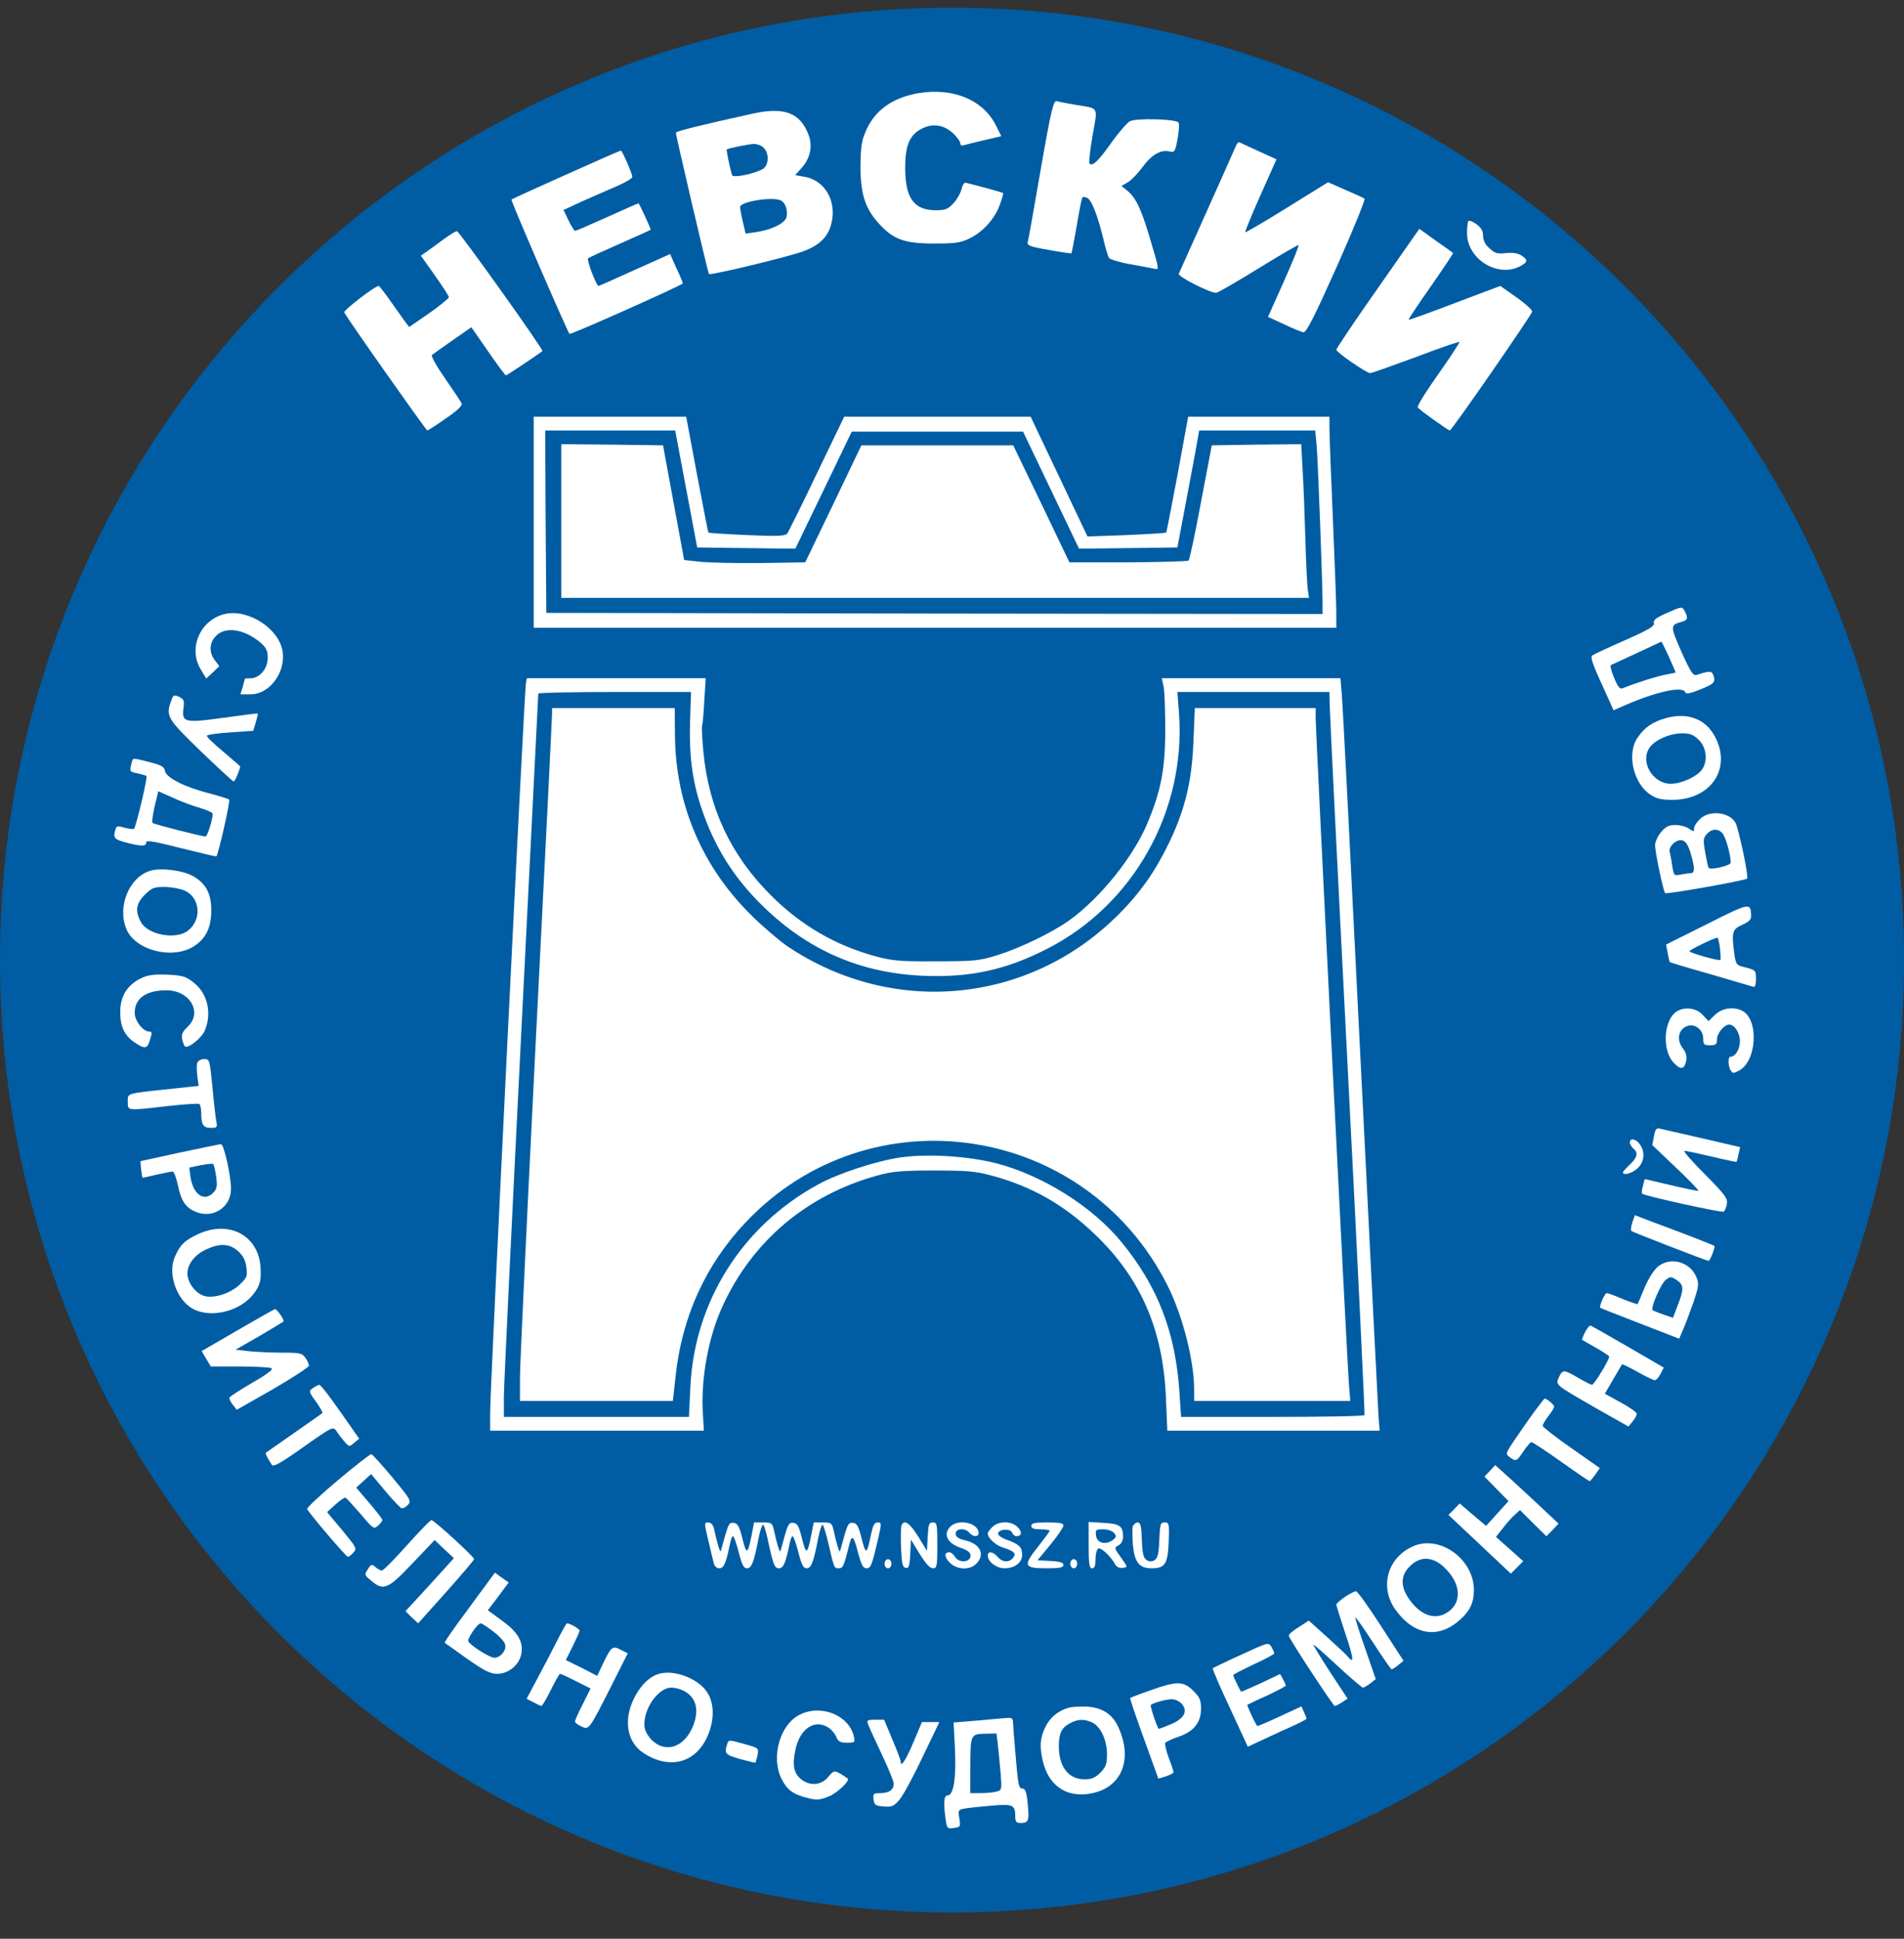
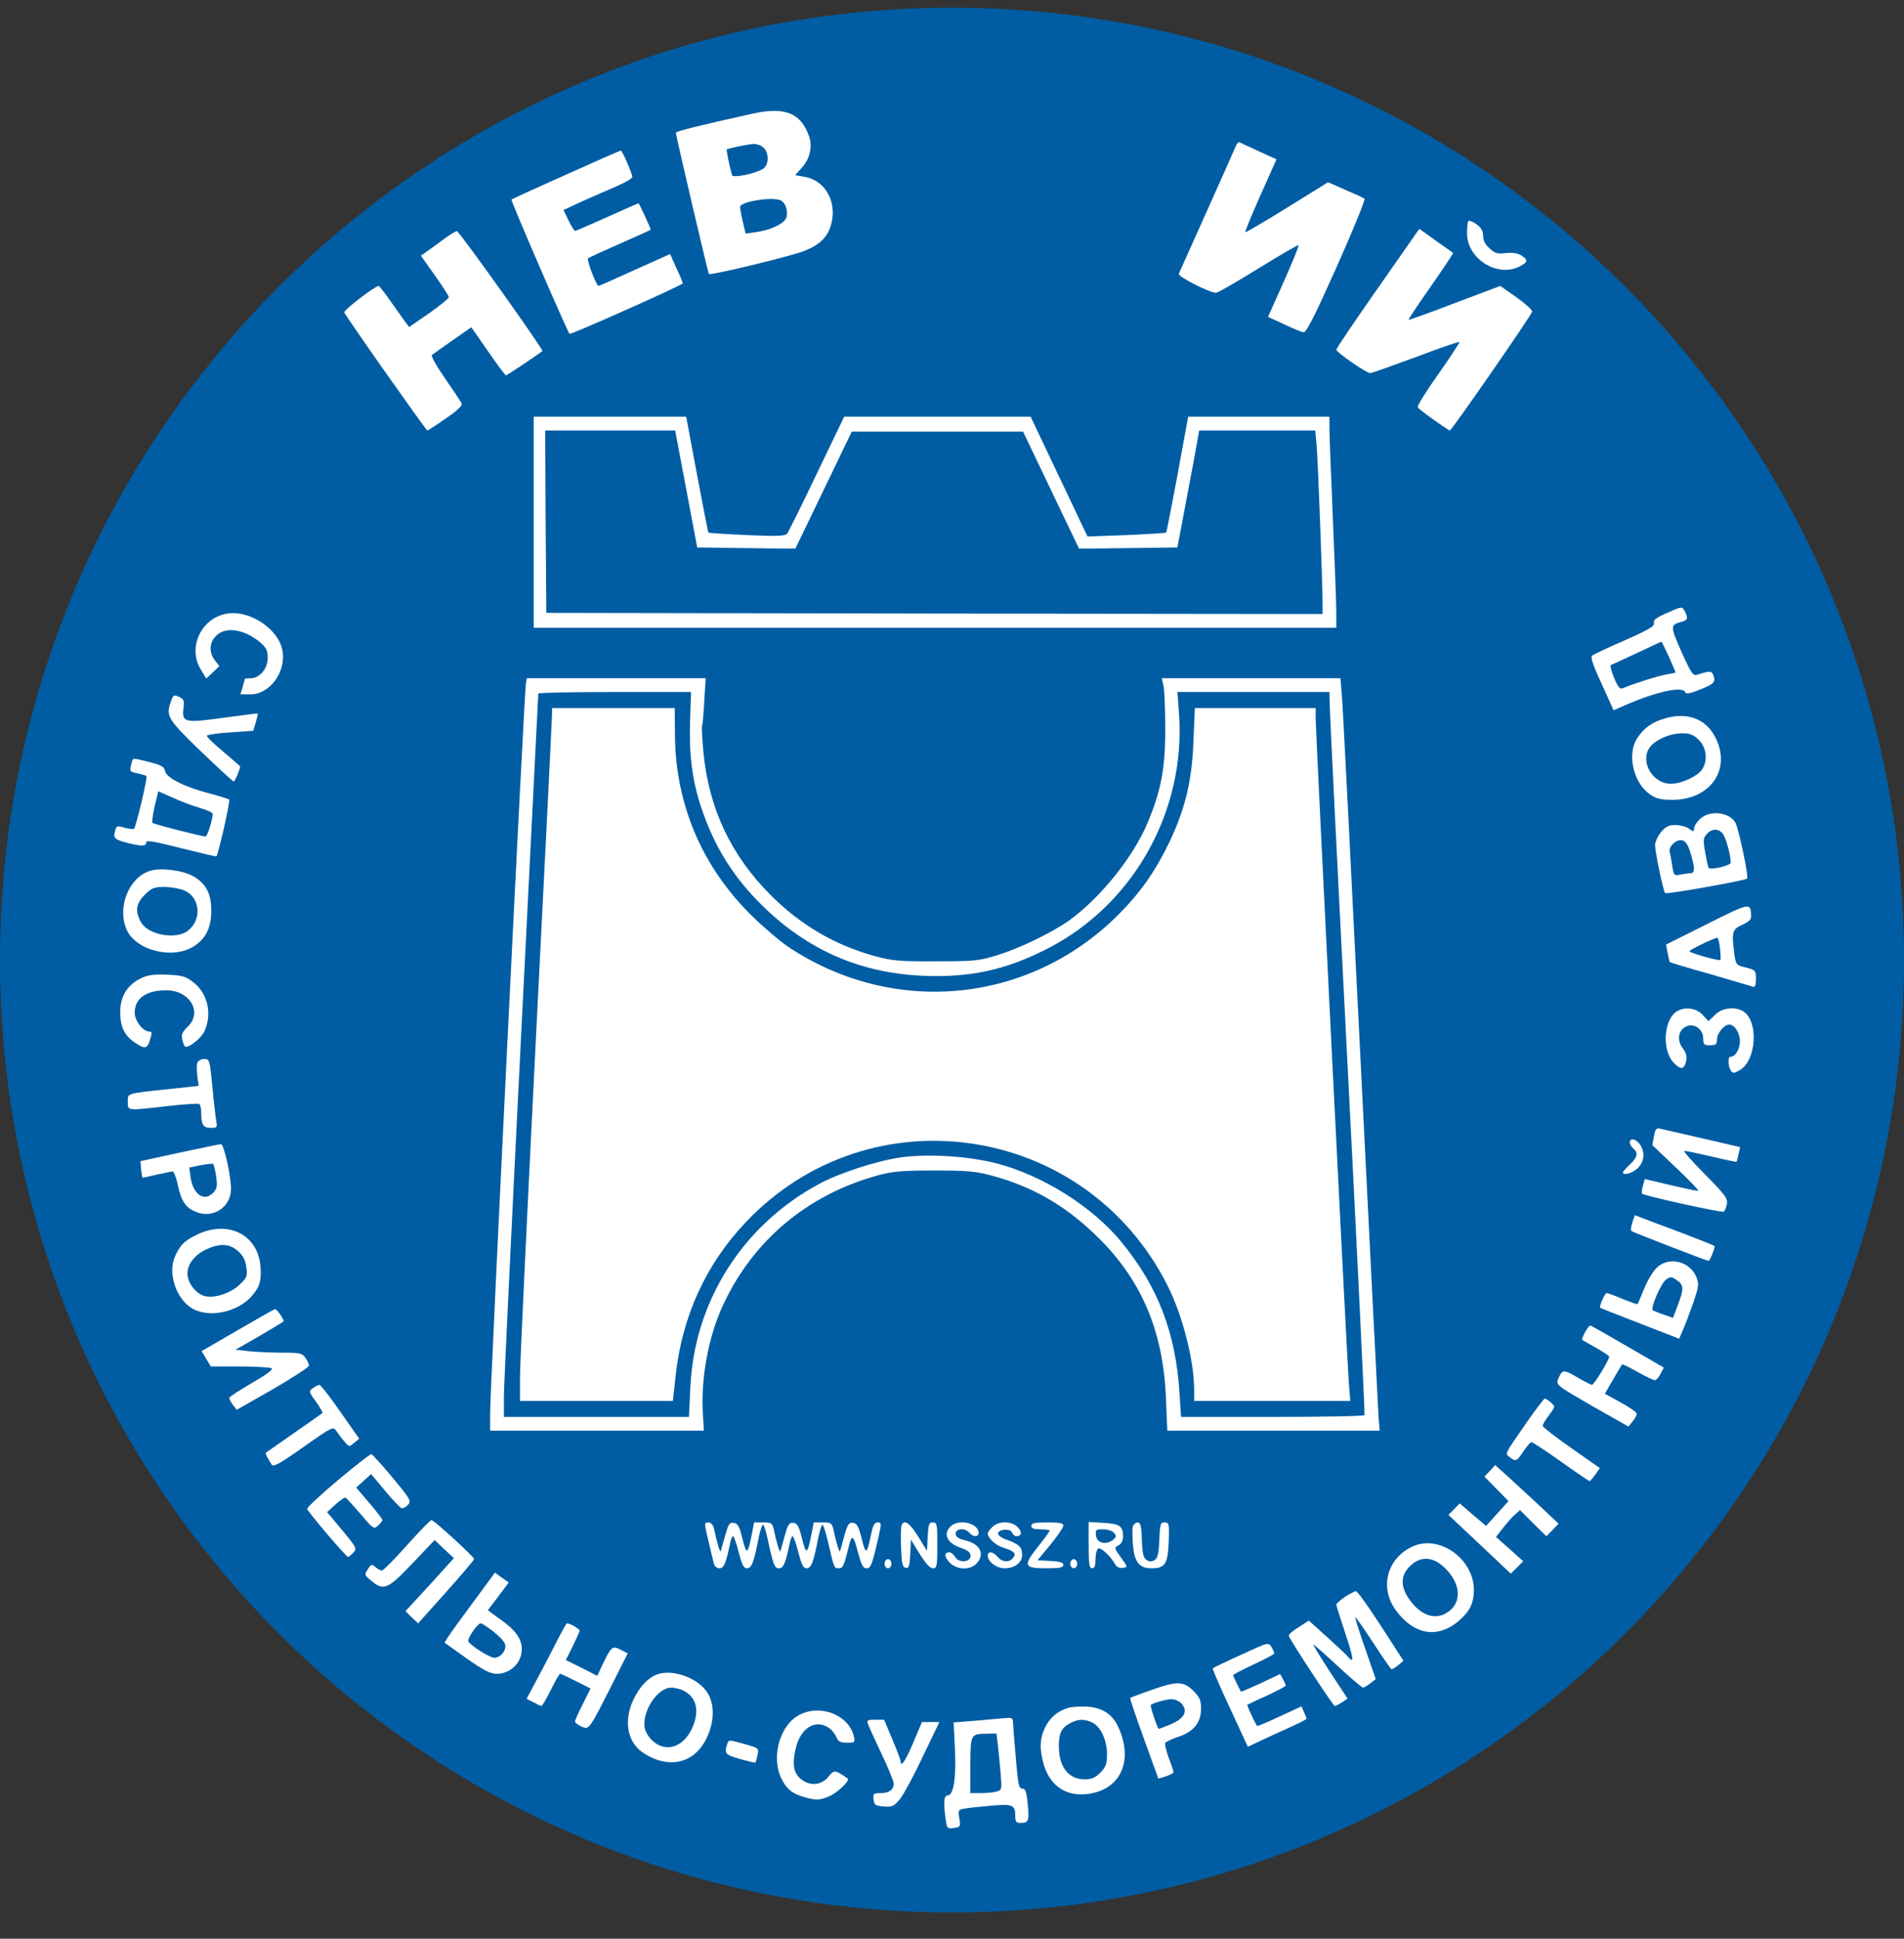
<svg xmlns="http://www.w3.org/2000/svg" width="56" height="57" viewBox="0 0 56 57" fill="none">
  <rect x="0" y="0" width="56" height="57" fill="#333333" stroke="none" />
  <g clip-path="url(#clip0_3348_601)">
    <path d="M56 28.227C56 12.763 43.464 0.227 28 0.227C12.536 0.227 0 12.763 0 28.227C0 43.691 12.536 56.227 28 56.227C43.464 56.227 56 43.691 56 28.227Z" fill="#005DA3" />
-     <path d="M26.994 2.742C26.246 2.877 25.733 3.242 25.47 3.842C25.342 4.132 25.315 4.307 25.308 4.867C25.308 5.683 25.436 6.108 25.821 6.54C26.253 7.032 26.583 7.16 27.467 7.16C28.107 7.16 28.249 7.14 28.526 7.005C28.924 6.809 29.281 6.405 29.416 5.993C29.477 5.825 29.517 5.683 29.503 5.676C29.463 5.649 28.445 5.373 28.391 5.373C28.35 5.373 28.303 5.461 28.276 5.575C28.249 5.683 28.148 5.865 28.04 5.98C27.885 6.148 27.797 6.182 27.534 6.182C26.88 6.182 26.623 5.831 26.623 4.928C26.623 4.321 26.738 4.004 27.042 3.822C27.379 3.619 27.716 3.646 28.006 3.896C28.134 4.01 28.242 4.152 28.242 4.206C28.242 4.26 28.283 4.294 28.33 4.273C28.37 4.26 28.647 4.193 28.93 4.125L29.45 4.004L29.288 3.68C28.903 2.925 28.02 2.567 26.994 2.742Z" fill="white" />
-     <path d="M30.61 4.981C30.414 6.107 30.245 7.071 30.225 7.132C30.205 7.213 30.32 7.26 30.846 7.348C31.203 7.415 31.507 7.456 31.513 7.449C31.52 7.436 31.594 7.071 31.669 6.633C31.743 6.188 31.817 5.817 31.837 5.803C31.851 5.783 31.911 5.79 31.972 5.817C32.1 5.864 32.289 6.343 32.451 7.024C32.512 7.287 32.586 7.537 32.62 7.584C32.647 7.624 32.923 7.712 33.233 7.766C33.55 7.82 33.874 7.887 33.955 7.901C34.097 7.935 34.09 7.914 33.861 7.139C33.584 6.188 33.422 5.83 33.173 5.621L32.984 5.466L33.173 5.358C33.274 5.298 33.469 5.095 33.604 4.913C33.861 4.556 34.144 4.387 34.4 4.454C34.548 4.488 34.562 4.461 34.636 4.077C34.677 3.841 34.69 3.632 34.656 3.598C34.555 3.497 33.415 3.47 33.233 3.564C33.146 3.611 32.903 3.895 32.694 4.185C32.316 4.724 32.134 4.9 32.046 4.812C32.019 4.785 32.06 4.414 32.134 3.989C32.289 3.106 32.343 3.2 31.615 3.079C31.372 3.038 31.129 2.991 31.075 2.971C30.987 2.95 30.906 3.274 30.61 4.981Z" fill="white" />
    <path d="M22.138 3.341C20.58 3.685 19.879 3.861 19.879 3.901C19.879 3.995 20.823 8.022 20.85 8.056C20.897 8.103 23.191 7.55 23.629 7.388C24.108 7.206 24.357 6.963 24.452 6.572C24.62 5.911 24.256 5.29 23.649 5.196L23.386 5.149L23.588 4.926C23.825 4.656 23.899 4.312 23.797 4.009C23.555 3.321 23.089 3.132 22.138 3.341ZM22.455 4.339C22.631 4.501 22.617 4.872 22.428 4.973C22.152 5.122 21.558 5.237 21.531 5.149C21.464 4.926 21.356 4.407 21.376 4.393C21.423 4.36 22.017 4.238 22.165 4.232C22.26 4.232 22.388 4.272 22.455 4.339ZM22.948 5.884C23.103 5.945 23.191 6.214 23.123 6.41C23.049 6.585 22.658 6.768 22.212 6.828L21.929 6.869L21.848 6.518C21.801 6.329 21.767 6.134 21.767 6.086C21.767 5.931 22.671 5.783 22.948 5.884Z" fill="white" />
    <path d="M36.343 4.306C36.309 4.394 35.924 5.25 35.493 6.215C35.061 7.179 34.69 8.009 34.67 8.049C34.636 8.13 35.574 8.609 35.769 8.609C35.816 8.609 36.376 8.285 37.01 7.894C37.644 7.503 38.177 7.193 38.191 7.206C38.211 7.227 38.015 7.705 37.759 8.279L37.294 9.317L37.766 9.533C38.022 9.655 38.278 9.763 38.339 9.769C38.42 9.783 38.669 9.29 39.317 7.84C39.796 6.768 40.16 5.871 40.133 5.844C40.106 5.817 39.85 5.702 39.566 5.581L39.061 5.358L37.853 6.107C37.192 6.518 36.633 6.842 36.626 6.829C36.612 6.815 36.808 6.33 37.071 5.743L37.543 4.684L37.024 4.448C36.74 4.32 36.484 4.198 36.457 4.185C36.43 4.164 36.376 4.218 36.343 4.306Z" fill="white" />
    <path d="M16.648 5.135C15.785 5.52 15.056 5.85 15.043 5.87C15.016 5.89 16.669 9.708 16.749 9.816C16.783 9.85 20.081 8.379 20.081 8.332C20.081 8.305 20 8.103 19.892 7.88L19.71 7.469L18.672 7.934C18.098 8.197 17.619 8.406 17.606 8.406C17.539 8.406 17.248 7.637 17.296 7.597C17.323 7.57 17.754 7.374 18.247 7.158C18.732 6.943 19.137 6.761 19.137 6.754C19.137 6.707 18.8 5.978 18.78 5.978C18.766 5.978 18.348 6.16 17.856 6.383C17.363 6.605 16.938 6.788 16.918 6.788C16.891 6.788 16.803 6.653 16.723 6.484L16.574 6.174L17.127 5.917C17.437 5.783 17.889 5.58 18.146 5.472C18.395 5.364 18.598 5.243 18.598 5.203C18.598 5.108 18.301 4.427 18.26 4.427C18.24 4.427 17.518 4.744 16.648 5.135Z" fill="white" />
    <path d="M43.188 6.498C43.168 6.518 43.148 6.68 43.148 6.855C43.148 7.611 44.038 8.17 44.699 7.833C44.942 7.705 44.949 7.644 44.746 7.51C44.638 7.442 44.49 7.422 44.288 7.442C44.038 7.469 43.964 7.449 43.809 7.3C43.681 7.193 43.62 7.064 43.62 6.929C43.62 6.788 43.566 6.693 43.424 6.592C43.323 6.518 43.215 6.471 43.188 6.498Z" fill="white" />
    <path d="M40.524 8.475C39.85 9.432 39.303 10.248 39.303 10.282C39.303 10.356 40.187 10.97 40.301 10.97C40.342 10.97 40.949 10.754 41.644 10.498C42.332 10.235 42.912 10.039 42.925 10.053C42.939 10.066 42.662 10.491 42.305 10.997C41.947 11.503 41.671 11.941 41.698 11.975C41.731 12.043 42.595 12.656 42.642 12.656C42.696 12.656 45.056 9.25 45.063 9.163C45.07 9.109 44.854 8.92 44.598 8.738L44.126 8.407L42.784 8.913C42.048 9.196 41.435 9.412 41.428 9.405C41.414 9.392 41.711 8.953 42.082 8.421C42.453 7.888 42.75 7.449 42.736 7.436C42.723 7.422 42.493 7.261 42.224 7.072L41.745 6.728L40.524 8.475Z" fill="white" />
    <path d="M13.033 7.045C12.844 7.186 12.622 7.348 12.534 7.409L12.379 7.517L12.79 8.097C13.02 8.421 13.202 8.704 13.202 8.738C13.202 8.771 12.939 8.987 12.622 9.21L12.035 9.614L11.92 9.466C11.86 9.385 11.671 9.115 11.489 8.859C11.313 8.609 11.158 8.407 11.138 8.407C11.03 8.407 10.099 9.122 10.126 9.183C10.167 9.304 12.534 12.656 12.568 12.656C12.588 12.656 12.831 12.501 13.107 12.306C13.438 12.083 13.6 11.928 13.579 11.867C13.559 11.813 13.337 11.483 13.094 11.132C12.844 10.774 12.669 10.464 12.703 10.437C12.736 10.41 13.013 10.215 13.31 10.006L13.863 9.621L14.355 10.329C14.625 10.72 14.861 11.037 14.881 11.037C14.901 11.037 15.65 10.545 15.954 10.323C16.001 10.296 13.498 6.788 13.438 6.795C13.404 6.795 13.215 6.91 13.033 7.045Z" fill="white" />
    <path d="M15.697 15.354V18.457H27.5H39.303V17.998C39.303 17.749 39.256 16.515 39.202 15.253C39.148 13.992 39.101 12.798 39.101 12.603V12.252H37.024H34.946L34.636 13.945C34.461 14.876 34.312 15.645 34.299 15.658C34.285 15.671 33.759 15.705 33.132 15.732L31.985 15.773L31.149 14.012L30.313 12.252H27.568H24.829L24.027 13.918C23.588 14.842 23.191 15.631 23.157 15.685C23.096 15.759 22.88 15.773 21.97 15.732C21.363 15.705 20.85 15.671 20.837 15.658C20.823 15.645 20.675 14.876 20.499 13.945L20.182 12.252H17.943H15.697V15.354ZM20.007 13.446C20.088 13.884 20.236 14.66 20.331 15.166L20.506 16.096L21.572 16.11C22.165 16.117 22.813 16.123 23.015 16.13H23.393L24.223 14.41L25.052 12.69H27.568H30.09L30.913 14.41L31.736 16.13H32.114C32.323 16.123 32.97 16.117 33.564 16.11L34.629 16.096L34.805 15.166C34.899 14.66 35.047 13.884 35.129 13.446L35.27 12.657H36.977H38.683L38.723 13.075C38.764 13.52 38.899 17.182 38.899 17.735V18.052L27.487 18.039L16.068 18.019L16.048 15.334L16.035 12.657H17.943H19.859L20.007 13.446Z" fill="white" />
-     <path d="M16.507 15.319V17.578H27.5H38.501L38.467 17.356C38.447 17.241 38.413 16.56 38.393 15.858C38.373 15.15 38.339 14.233 38.312 13.815L38.271 13.059L36.956 13.073L35.641 13.093L35.324 14.759C35.155 15.676 34.987 16.452 34.96 16.479C34.933 16.506 34.137 16.526 33.186 16.533H31.453L30.63 14.813L29.8 13.093H27.568H25.335L24.512 14.813L23.683 16.533L22.401 16.553C21.7 16.56 20.904 16.546 20.628 16.519L20.122 16.465L19.811 14.779L19.501 13.093L18.004 13.073L16.507 13.059V15.319Z" fill="white" />
    <path d="M48.995 18.037C48.705 18.165 48.618 18.232 48.645 18.32C48.672 18.407 48.503 18.509 47.788 18.826C47.296 19.041 46.864 19.244 46.83 19.271C46.77 19.325 46.837 19.527 47.221 20.357L47.458 20.883L47.781 20.741C48.719 20.33 49.508 20.161 49.569 20.357C49.589 20.411 49.71 20.39 49.98 20.282C50.419 20.107 50.459 20.06 50.398 19.864C50.351 19.723 50.297 19.716 49.919 19.837C49.798 19.878 49.744 19.804 49.454 19.163C49.117 18.394 49.117 18.374 49.474 18.279C49.636 18.232 49.656 18.172 49.555 17.976C49.468 17.821 49.481 17.821 48.995 18.037ZM49.083 19.305C49.191 19.554 49.285 19.763 49.285 19.77C49.285 19.777 49.164 19.804 49.009 19.831C48.773 19.871 48.125 20.073 47.727 20.235C47.646 20.269 47.586 20.202 47.471 19.925C47.39 19.73 47.35 19.561 47.377 19.554C47.404 19.541 47.748 19.386 48.139 19.203C48.53 19.021 48.854 18.866 48.861 18.866C48.874 18.859 48.968 19.062 49.083 19.305Z" fill="white" />
    <path d="M6.612 18.053C5.884 18.222 5.52 19.072 5.911 19.692L6.066 19.949L6.262 19.767L6.45 19.584L6.322 19.416C6.14 19.186 6.154 18.89 6.356 18.694C6.633 18.411 7.179 18.492 7.658 18.89C7.833 19.045 7.874 19.126 7.874 19.342C7.874 19.659 7.637 19.942 7.368 19.942C7.273 19.942 7.199 19.949 7.199 19.962C7.199 19.969 7.172 20.077 7.138 20.198L7.071 20.414H7.368C7.928 20.414 8.406 19.773 8.312 19.153C8.211 18.485 7.3 17.892 6.612 18.053Z" fill="white" />
    <path d="M15.468 20.089C15.421 20.318 14.409 40.929 14.416 41.536V42.062H17.559H20.702L20.675 41.604C20.601 40.579 20.83 39.304 21.262 38.38C22.138 36.478 23.744 35.129 25.801 34.562C26.232 34.441 26.509 34.414 27.466 34.414C28.458 34.414 28.694 34.434 29.186 34.569C30.346 34.88 31.304 35.426 32.208 36.296C33.55 37.577 34.211 39.102 34.292 41.098L34.333 42.062H37.455H40.578L40.544 41.638C40.531 41.408 40.288 36.653 40.011 31.069C39.735 25.484 39.492 20.696 39.465 20.426L39.425 19.94H36.801H34.171L34.225 20.19C34.252 20.331 34.272 20.898 34.272 21.458C34.272 22.591 34.15 23.238 33.759 24.176C33.341 25.188 32.363 26.401 31.446 27.062C30.94 27.42 30.009 27.872 29.341 28.081C28.795 28.25 28.654 28.263 27.534 28.263C26.468 28.27 26.253 28.25 25.747 28.115C24.56 27.791 23.555 27.204 22.671 26.321C21.491 25.14 20.85 23.771 20.688 22.112C20.654 21.734 20.634 21.39 20.648 21.343C20.668 21.296 20.695 20.959 20.715 20.594L20.756 19.94H18.125H15.495L15.468 20.089ZM20.297 21.188C20.263 22.186 20.358 22.935 20.621 23.731C21.012 24.904 21.578 25.808 22.462 26.665C23.784 27.946 25.315 28.607 27.136 28.688C28.519 28.749 29.584 28.519 30.805 27.892C33.341 26.597 34.886 23.839 34.676 20.965L34.629 20.345H36.868H39.101L39.108 20.696C39.108 20.891 39.344 25.666 39.634 31.305C39.924 36.943 40.146 41.577 40.133 41.604C40.119 41.638 38.899 41.658 37.422 41.658H34.737L34.69 40.936C34.575 39.176 34.056 37.827 32.99 36.525C32.141 35.48 30.657 34.549 29.288 34.198C28.451 33.989 27.291 33.915 26.482 34.03C25.78 34.131 24.64 34.502 24.061 34.825C21.821 36.046 20.418 38.279 20.304 40.794L20.263 41.658H17.545H14.82V41.064C14.82 40.741 15.05 35.972 15.326 30.462C15.603 24.951 15.832 20.426 15.832 20.392C15.832 20.365 16.844 20.345 18.078 20.345H20.324L20.297 21.188Z" fill="white" />
    <path d="M16.237 20.981C16.237 21.068 16.028 25.338 15.765 30.47C15.508 35.603 15.293 40.115 15.293 40.493V41.188H17.539H19.791L19.872 40.446C20.061 38.706 20.756 37.181 21.929 35.94C25.585 32.069 31.932 33.02 34.339 37.795C34.785 38.685 35.122 40 35.122 40.864V41.188H37.415H39.715L39.674 40.695C39.62 40.048 38.696 21.52 38.696 21.122V20.819H36.916H35.142L35.102 21.776C35.061 22.93 34.865 23.759 34.414 24.717C33.995 25.594 33.557 26.228 32.896 26.889C30.272 29.519 26.259 29.904 23.157 27.82C22.934 27.665 22.476 27.28 22.152 26.963C20.661 25.52 19.865 23.658 19.852 21.615L19.845 20.819H18.044H16.237V20.981Z" fill="white" />
    <path d="M5.041 20.589C4.865 21.048 4.913 21.128 5.897 22.079C6.41 22.572 6.848 22.977 6.875 22.977C6.909 22.977 7.064 22.612 7.064 22.531C7.064 22.525 6.835 22.329 6.558 22.093C6.282 21.864 6.066 21.655 6.086 21.628C6.1 21.601 6.417 21.553 6.781 21.533L7.449 21.486L7.523 21.236C7.563 21.102 7.59 20.987 7.583 20.98C7.577 20.967 7.125 21.027 6.579 21.102C5.432 21.263 5.338 21.243 5.398 20.811C5.425 20.596 5.405 20.555 5.27 20.488C5.122 20.42 5.095 20.434 5.041 20.589Z" fill="white" />
    <path d="M48.995 21.114C48.604 21.223 48.361 21.391 48.159 21.695C47.842 22.16 48.038 23.03 48.537 23.36C48.712 23.482 48.86 23.516 49.184 23.516C50.337 23.516 50.958 22.571 50.419 21.62C50.142 21.128 49.616 20.939 48.995 21.114ZM49.967 21.755C50.196 21.985 50.236 22.376 50.054 22.632C49.906 22.834 49.454 23.044 49.137 23.044C48.618 23.044 48.233 22.41 48.51 21.991C48.658 21.762 49.11 21.56 49.474 21.56C49.71 21.56 49.805 21.6 49.967 21.755Z" fill="white" />
    <path d="M3.867 22.448C3.806 22.684 3.813 22.691 4.049 22.738C4.164 22.765 4.285 22.799 4.306 22.812C4.353 22.839 4.002 24.303 3.941 24.37C3.921 24.384 3.8 24.37 3.665 24.336C3.436 24.269 3.422 24.276 3.382 24.438C3.328 24.647 3.375 24.687 3.773 24.788C4.184 24.889 4.299 24.883 4.299 24.768C4.299 24.694 4.528 24.734 5.324 24.937C5.891 25.078 6.356 25.186 6.363 25.179C6.423 25.119 6.781 23.54 6.74 23.507C6.713 23.486 6.437 23.399 6.127 23.318C5.418 23.136 4.879 22.859 4.852 22.664C4.832 22.542 4.744 22.495 4.4 22.407C3.867 22.273 3.914 22.273 3.867 22.448ZM5.87 23.75C6.079 23.81 6.255 23.891 6.255 23.925C6.255 24.1 6.1 24.593 6.046 24.593C5.924 24.593 4.535 24.235 4.488 24.195C4.461 24.174 4.494 23.952 4.548 23.709L4.656 23.264L5.068 23.446C5.297 23.554 5.655 23.689 5.87 23.75Z" fill="white" />
    <path d="M49.993 24.087C49.899 24.175 49.825 24.296 49.825 24.357C49.825 24.458 49.811 24.458 49.676 24.364C49.596 24.303 49.413 24.256 49.279 24.256C49.083 24.256 48.989 24.303 48.854 24.465C48.759 24.579 48.678 24.755 48.678 24.849C48.685 25.085 48.921 26.205 48.975 26.259C49.016 26.299 51.261 25.901 51.383 25.834C51.444 25.8 51.14 24.384 51.046 24.195C50.87 23.871 50.27 23.804 49.993 24.087ZM50.654 24.492C50.749 24.579 50.904 25.133 50.904 25.362C50.904 25.45 50.324 25.584 50.257 25.517C50.236 25.503 50.196 25.301 50.155 25.072C50.088 24.701 50.095 24.64 50.196 24.526C50.337 24.364 50.52 24.35 50.654 24.492ZM49.724 25.085C49.852 25.51 49.852 25.672 49.73 25.672C49.683 25.672 49.548 25.692 49.434 25.712C49.238 25.753 49.231 25.746 49.184 25.463C49.164 25.301 49.123 25.112 49.11 25.052C49.063 24.89 49.312 24.66 49.481 24.708C49.582 24.735 49.65 24.843 49.724 25.085Z" fill="white" />
    <path d="M4.407 25.605C3.793 25.801 3.442 26.664 3.719 27.318C3.982 27.952 5.108 28.229 5.729 27.804C6.059 27.581 6.208 27.271 6.214 26.792C6.221 26.28 6.059 25.969 5.668 25.754C5.364 25.585 4.71 25.504 4.407 25.605ZM5.418 26.178C5.884 26.374 5.951 27.028 5.533 27.359C5.176 27.642 4.333 27.487 4.137 27.096C3.968 26.779 4.002 26.563 4.258 26.307C4.461 26.104 4.528 26.077 4.832 26.077C5.027 26.077 5.284 26.125 5.418 26.178Z" fill="white" />
    <path d="M50.203 27.171L49.002 27.771L49.049 28.021C49.076 28.156 49.103 28.277 49.11 28.284C49.117 28.297 49.656 28.459 50.304 28.641C50.951 28.83 51.518 28.999 51.565 29.012C51.619 29.033 51.646 28.958 51.646 28.783C51.646 28.534 51.633 28.52 51.349 28.446C51.066 28.378 51.059 28.365 51.012 28.061C50.924 27.4 50.944 27.326 51.241 27.191C51.437 27.104 51.511 27.029 51.504 26.928C51.491 26.53 51.477 26.53 50.203 27.171ZM50.587 27.879C50.607 28.061 50.614 28.21 50.6 28.223C50.567 28.264 49.69 28.014 49.69 27.967C49.69 27.927 50.385 27.589 50.506 27.569C50.533 27.562 50.567 27.704 50.587 27.879Z" fill="white" />
    <path d="M4.117 28.777C3.739 28.973 3.537 29.297 3.537 29.742C3.53 30.174 3.658 30.443 3.955 30.646C4.265 30.855 4.333 30.841 4.414 30.565C4.474 30.369 4.474 30.329 4.393 30.329C4.204 30.329 3.962 30.012 3.962 29.776C3.962 29.351 4.299 29.115 4.892 29.115C5.587 29.115 5.965 29.769 5.52 30.187C5.371 30.329 5.331 30.41 5.358 30.551C5.378 30.652 5.418 30.747 5.439 30.767C5.547 30.828 5.931 30.518 6.026 30.295C6.241 29.776 6.1 29.189 5.675 28.872C5.459 28.703 5.351 28.676 4.913 28.656C4.494 28.643 4.346 28.663 4.117 28.777Z" fill="white" />
    <path d="M49.333 29.726C48.935 29.956 48.867 30.866 49.225 31.244C49.427 31.46 49.535 31.446 49.589 31.21C49.623 31.062 49.596 30.954 49.488 30.812C49.312 30.576 49.36 30.286 49.596 30.178C49.825 30.07 50.095 30.259 50.095 30.529C50.095 30.711 50.115 30.731 50.297 30.731C50.466 30.731 50.499 30.704 50.499 30.563C50.499 30.381 50.709 30.124 50.857 30.124C51.019 30.124 51.174 30.367 51.174 30.617C51.174 30.846 51.039 31.069 50.897 31.069C50.816 31.069 50.823 31.345 50.904 31.473C50.958 31.561 50.992 31.561 51.154 31.473C51.673 31.19 51.734 29.983 51.248 29.72C50.992 29.585 50.634 29.639 50.439 29.841L50.25 30.023L50.081 29.841C49.899 29.639 49.569 29.592 49.333 29.726Z" fill="white" />
    <path d="M5.803 31.245C5.783 31.299 5.783 31.481 5.803 31.636L5.843 31.926L5.088 32.007C3.678 32.155 3.759 32.135 3.759 32.391C3.759 32.661 3.712 32.661 4.933 32.519C5.412 32.465 5.83 32.438 5.864 32.459C5.891 32.479 5.918 32.594 5.918 32.722C5.918 33.066 5.978 33.16 6.201 33.16C6.383 33.16 6.396 33.147 6.363 32.971C6.342 32.87 6.289 32.418 6.248 31.96C6.167 31.157 6.167 31.137 6.005 31.137C5.918 31.137 5.83 31.184 5.803 31.245Z" fill="white" />
    <path d="M48.645 33.41L48.597 33.667L49.292 34.328C49.67 34.685 49.967 34.995 49.953 35.009C49.94 35.022 49.575 34.948 49.151 34.847L48.375 34.665L48.321 34.867C48.287 34.975 48.281 35.076 48.301 35.097C48.355 35.157 50.641 35.663 50.695 35.623C50.729 35.609 50.769 35.508 50.789 35.407C50.823 35.238 50.749 35.137 50.142 34.523C49.764 34.146 49.495 33.835 49.542 33.835C49.589 33.835 49.946 33.91 50.344 34.004C50.736 34.098 51.066 34.166 51.073 34.159C51.086 34.146 51.113 34.044 51.133 33.93L51.181 33.727L50.081 33.471C49.474 33.336 48.914 33.201 48.84 33.188C48.719 33.154 48.685 33.188 48.645 33.41Z" fill="white" />
    <path d="M47.937 33.591C47.937 33.638 47.984 33.719 48.038 33.766C48.193 33.894 48.159 34.029 47.937 34.238C47.829 34.34 47.734 34.447 47.734 34.468C47.734 34.575 48.031 34.488 48.172 34.34C48.368 34.151 48.388 33.867 48.233 33.645C48.119 33.483 47.937 33.443 47.937 33.591Z" fill="white" />
    <path d="M5.277 33.889L4.13 34.139L4.15 34.375C4.164 34.503 4.184 34.618 4.191 34.624C4.191 34.631 4.38 34.591 4.602 34.537C4.825 34.49 5.041 34.442 5.074 34.442C5.115 34.442 5.182 34.618 5.23 34.834C5.324 35.306 5.459 35.508 5.762 35.63C6.262 35.839 6.794 35.495 6.794 34.955C6.794 34.564 6.585 33.633 6.498 33.64C6.457 33.64 5.911 33.755 5.277 33.889ZM6.356 34.584C6.396 34.854 6.383 34.948 6.282 35.056C6.012 35.353 5.675 35.124 5.601 34.591L5.567 34.328L5.891 34.26C6.073 34.227 6.241 34.206 6.268 34.22C6.289 34.233 6.329 34.395 6.356 34.584Z" fill="white" />
    <path d="M48.011 35.937C47.97 36.059 47.957 36.173 47.984 36.194C48.038 36.234 50.196 37.07 50.25 37.07C50.297 37.07 50.452 36.666 50.425 36.632C50.392 36.605 49.548 36.274 48.597 35.924L48.085 35.728L48.011 35.937Z" fill="white" />
    <path d="M5.816 36.289C5.425 36.471 5.29 36.606 5.135 36.97C4.946 37.428 5.162 38.123 5.587 38.427C6.073 38.771 6.956 38.609 7.401 38.11C7.644 37.833 7.698 37.638 7.658 37.206C7.57 36.295 6.707 35.87 5.816 36.289ZM6.997 36.781C7.152 36.916 7.219 37.051 7.246 37.26C7.28 37.523 7.267 37.563 7.044 37.773C6.761 38.042 6.241 38.197 5.972 38.09C5.729 37.995 5.513 37.698 5.513 37.442C5.513 37.159 5.736 36.882 6.079 36.727C6.477 36.545 6.754 36.565 6.997 36.781Z" fill="white" />
    <path d="M48.759 37.242C48.645 37.336 48.476 37.606 48.368 37.862C48.267 38.118 48.172 38.328 48.166 38.341C48.159 38.354 47.964 38.287 47.727 38.193C47.498 38.091 47.282 38.017 47.255 38.017C47.201 38.017 47.026 38.415 47.066 38.449C47.08 38.462 47.613 38.671 48.24 38.914L49.387 39.359L49.495 39.11C49.555 38.975 49.69 38.617 49.798 38.314C49.967 37.815 49.973 37.747 49.892 37.545C49.704 37.093 49.123 36.938 48.759 37.242ZM49.339 37.653C49.522 37.781 49.528 37.909 49.346 38.375L49.205 38.746L48.935 38.651C48.793 38.604 48.645 38.543 48.611 38.523C48.53 38.476 48.847 37.741 48.995 37.626C49.137 37.525 49.157 37.525 49.339 37.653Z" fill="white" />
    <path d="M6.99 39.109L5.931 39.723L6.066 39.952L6.201 40.175H7.051C7.523 40.175 7.948 40.202 7.988 40.228C8.042 40.262 7.846 40.41 7.422 40.653C7.064 40.862 6.761 41.058 6.747 41.092C6.74 41.126 6.781 41.22 6.848 41.301L6.963 41.449L8.029 40.842C8.609 40.505 9.088 40.195 9.088 40.148C9.088 40.107 9.04 39.999 8.98 39.918C8.885 39.783 8.818 39.77 8.319 39.77C8.008 39.77 7.57 39.75 7.341 39.729L6.929 39.682L7.624 39.284C8.002 39.062 8.325 38.866 8.339 38.852C8.373 38.819 8.15 38.488 8.089 38.488C8.062 38.495 7.57 38.772 6.99 39.109Z" fill="white" />
    <path d="M46.621 39.163C46.561 39.284 46.52 39.385 46.534 39.392C46.547 39.405 46.729 39.507 46.945 39.628C47.154 39.749 47.33 39.864 47.33 39.884C47.33 39.986 46.884 40.714 46.824 40.714C46.79 40.714 46.608 40.62 46.419 40.511C46.001 40.262 45.954 40.262 45.852 40.491C45.745 40.721 45.724 40.7 46.918 41.388L47.896 41.941L48.017 41.793C48.085 41.712 48.139 41.611 48.139 41.564C48.139 41.523 47.93 41.375 47.667 41.233L47.201 40.977L47.444 40.559C47.579 40.329 47.694 40.127 47.707 40.114C47.721 40.1 47.923 40.201 48.166 40.336C48.402 40.471 48.631 40.579 48.672 40.579C48.712 40.579 48.786 40.498 48.84 40.39L48.935 40.208L47.889 39.601C47.309 39.264 46.817 38.987 46.783 38.974C46.756 38.96 46.682 39.048 46.621 39.163Z" fill="white" />
    <path d="M9.195 40.816C9.081 40.903 9.081 40.923 9.297 41.214C9.418 41.382 9.499 41.537 9.485 41.544C9.472 41.557 9.094 41.821 8.649 42.131C8.204 42.441 7.833 42.704 7.82 42.711C7.793 42.724 7.873 42.879 7.995 43.068C8.042 43.136 8.251 43.021 8.926 42.542C9.789 41.935 9.796 41.935 9.897 42.077C9.951 42.164 10.059 42.299 10.133 42.387C10.268 42.542 10.275 42.542 10.416 42.421L10.565 42.299L10.011 41.51C9.708 41.072 9.431 40.714 9.391 40.714C9.357 40.721 9.27 40.762 9.195 40.816Z" fill="white" />
    <path d="M44.888 41.84C44.234 42.785 44.261 42.731 44.402 42.839C44.584 42.98 44.611 42.967 44.807 42.67C44.908 42.522 45.009 42.4 45.043 42.4C45.077 42.4 45.468 42.657 45.913 42.974C46.358 43.291 46.736 43.547 46.756 43.547C46.77 43.547 46.844 43.459 46.918 43.358L47.053 43.162L46.217 42.576C45.751 42.252 45.373 41.955 45.373 41.921C45.373 41.881 45.448 41.753 45.542 41.631C45.636 41.51 45.711 41.389 45.711 41.355C45.711 41.301 45.502 41.126 45.434 41.119C45.414 41.119 45.164 41.443 44.888 41.84Z" fill="white" />
    <path d="M9.937 43.521C9.431 43.946 9.02 44.33 9.034 44.364C9.067 44.465 10.18 45.773 10.234 45.773C10.261 45.773 10.329 45.719 10.396 45.645C10.504 45.531 10.484 45.497 10.066 44.991L9.62 44.458L9.863 44.236C9.998 44.114 10.133 44.02 10.16 44.033C10.194 44.047 10.389 44.263 10.605 44.512C10.976 44.951 10.996 44.964 11.118 44.856C11.185 44.795 11.246 44.715 11.246 44.688C11.246 44.661 11.07 44.431 10.861 44.188L10.477 43.737L10.693 43.541L10.915 43.339L11.327 43.831C11.549 44.101 11.772 44.33 11.812 44.344C11.86 44.35 11.941 44.31 12.001 44.242C12.102 44.128 12.069 44.074 11.549 43.447C11.239 43.076 10.956 42.765 10.922 42.752C10.895 42.745 10.45 43.089 9.937 43.521Z" fill="white" />
    <path d="M43.822 43.244L43.66 43.413L44.018 43.777L44.368 44.134L44.038 44.498L43.708 44.863L43.316 44.532L42.932 44.202L42.77 44.37L42.601 44.539L43.519 45.402L44.436 46.266L44.618 46.084L44.8 45.901L44.402 45.544L43.998 45.187L44.207 44.923C44.321 44.775 44.476 44.6 44.557 44.532L44.706 44.397L45.09 44.782L45.481 45.166L45.663 44.984L45.839 44.795L45.185 44.181C44.827 43.851 44.409 43.46 44.254 43.325L43.977 43.075L43.822 43.244Z" fill="white" />
    <path d="M11.967 45.433C11.603 45.845 11.273 46.175 11.232 46.175C11.192 46.175 11.104 46.128 11.043 46.074C10.936 45.98 10.915 45.986 10.821 46.135C10.713 46.297 10.72 46.31 10.915 46.472C11.28 46.782 11.408 46.728 12.129 45.966L12.784 45.278L13.067 45.548L13.35 45.811L12.642 46.593L11.927 47.369L12.109 47.551L12.298 47.727L13.121 46.809C13.573 46.303 13.944 45.865 13.944 45.838C13.944 45.771 12.763 44.691 12.689 44.691C12.655 44.691 12.332 45.029 11.967 45.433Z" fill="white" />
    <path d="M20.83 45.28C20.897 45.57 20.972 45.873 20.992 45.954C21.012 46.049 21.079 46.109 21.16 46.109C21.289 46.109 21.356 45.954 21.471 45.381C21.498 45.26 21.531 45.165 21.558 45.165C21.585 45.165 21.66 45.374 21.727 45.637C21.821 46.008 21.875 46.109 21.97 46.109C22.105 46.109 22.172 45.941 22.314 45.212C22.354 45.003 22.415 44.828 22.442 44.828C22.469 44.828 22.523 45.003 22.57 45.212C22.745 46.022 22.779 46.109 22.914 46.109C23.042 46.109 23.11 45.947 23.224 45.381C23.251 45.26 23.285 45.165 23.312 45.165C23.339 45.165 23.413 45.374 23.481 45.637C23.575 46.008 23.629 46.109 23.723 46.109C23.858 46.109 23.926 45.941 24.067 45.212C24.108 45.003 24.169 44.828 24.189 44.828C24.216 44.828 24.29 45.064 24.357 45.347C24.533 46.109 24.533 46.109 24.668 46.109C24.796 46.109 24.823 46.042 24.978 45.415C25.052 45.104 25.113 45.152 25.234 45.644C25.335 46.008 25.383 46.109 25.484 46.109C25.612 46.109 25.646 46.028 25.841 45.179C25.929 44.781 25.929 44.761 25.814 44.761C25.713 44.761 25.673 44.848 25.612 45.145C25.497 45.711 25.463 45.718 25.342 45.233C25.254 44.882 25.207 44.787 25.093 44.774C24.971 44.754 24.931 44.808 24.836 45.145C24.776 45.361 24.722 45.563 24.708 45.603C24.688 45.664 24.607 45.408 24.506 44.943C24.465 44.781 24.432 44.761 24.202 44.761H23.933L23.858 45.145C23.744 45.711 23.71 45.718 23.588 45.233C23.501 44.882 23.454 44.787 23.339 44.774C23.218 44.754 23.177 44.808 23.083 45.145C23.022 45.361 22.968 45.563 22.954 45.603C22.934 45.664 22.853 45.408 22.752 44.943C22.712 44.781 22.678 44.761 22.449 44.761H22.179L22.105 45.145C21.99 45.711 21.956 45.718 21.835 45.233C21.747 44.875 21.7 44.787 21.579 44.774C21.457 44.754 21.424 44.808 21.329 45.145C21.268 45.361 21.208 45.563 21.201 45.603C21.181 45.664 21.1 45.408 20.999 44.943C20.972 44.828 20.911 44.761 20.83 44.761C20.709 44.761 20.709 44.774 20.83 45.28Z" fill="white" />
    <path d="M26.516 44.848C26.495 44.902 26.489 45.192 26.502 45.509C26.522 45.974 26.543 46.076 26.637 46.096C26.732 46.116 26.752 46.049 26.772 45.691L26.792 45.266L27.048 45.684C27.224 45.968 27.352 46.109 27.44 46.109C27.554 46.109 27.568 46.055 27.568 45.435C27.568 44.808 27.561 44.761 27.433 44.761C27.325 44.761 27.305 44.814 27.285 45.179L27.264 45.597L27.008 45.179C26.758 44.774 26.59 44.659 26.516 44.848Z" fill="white" />
    <path d="M27.939 44.896C27.736 45.119 27.871 45.375 28.242 45.503C28.465 45.577 28.546 45.645 28.546 45.739C28.546 45.935 28.209 45.962 28.094 45.78C28.047 45.699 27.972 45.638 27.925 45.638C27.763 45.638 27.77 45.773 27.932 45.942C28.148 46.157 28.519 46.171 28.714 45.975C28.977 45.712 28.843 45.402 28.411 45.294C28.188 45.24 28.107 45.186 28.107 45.092C28.107 44.93 28.391 44.916 28.512 45.065C28.62 45.193 28.782 45.193 28.782 45.072C28.782 44.768 28.168 44.64 27.939 44.896Z" fill="white" />
    <path d="M29.186 44.895C29.112 44.969 29.052 45.05 29.052 45.084C29.052 45.219 29.281 45.435 29.51 45.502C29.841 45.61 29.901 45.678 29.793 45.806C29.679 45.947 29.476 45.934 29.341 45.772C29.2 45.61 29.052 45.597 29.052 45.738C29.052 45.914 29.308 46.109 29.544 46.109C29.847 46.109 30.063 45.941 30.063 45.711C30.063 45.489 29.976 45.401 29.618 45.273C29.476 45.226 29.355 45.145 29.355 45.091C29.355 44.956 29.719 44.929 29.766 45.057C29.787 45.118 29.847 45.165 29.895 45.165C30.056 45.165 30.07 45.037 29.928 44.895C29.746 44.713 29.369 44.713 29.186 44.895Z" fill="white" />
    <path d="M30.333 44.862C30.333 44.936 30.407 44.963 30.603 44.963C30.751 44.963 30.873 44.983 30.873 45.003C30.873 45.023 30.717 45.239 30.529 45.475C30.084 46.035 30.11 46.109 30.771 46.109C31.169 46.109 31.277 46.089 31.277 46.008C31.277 45.941 31.176 45.907 30.9 45.894L30.515 45.873L30.9 45.408C31.109 45.152 31.277 44.902 31.277 44.855C31.277 44.781 31.163 44.761 30.805 44.761C30.427 44.761 30.333 44.781 30.333 44.862Z" fill="white" />
    <path d="M32.019 45.428C32.019 45.988 32.039 46.109 32.12 46.109C32.194 46.109 32.221 46.035 32.221 45.846C32.221 45.698 32.255 45.556 32.302 45.529C32.377 45.482 32.673 45.759 32.808 46.008C32.849 46.076 32.936 46.109 33.024 46.096C33.172 46.076 33.172 46.076 32.97 45.792C32.768 45.516 32.768 45.502 32.896 45.435C32.984 45.388 33.031 45.293 33.031 45.179C33.031 44.868 32.936 44.801 32.464 44.774L32.019 44.747V45.428ZM32.768 45.071C32.842 45.165 32.835 45.192 32.727 45.28C32.511 45.435 32.262 45.367 32.235 45.145C32.215 44.976 32.228 44.963 32.444 44.963C32.579 44.963 32.714 45.01 32.768 45.071Z" fill="white" />
    <path d="M33.321 44.868C33.301 44.922 33.301 45.179 33.321 45.421C33.368 45.934 33.51 46.109 33.867 46.109C34.265 46.109 34.346 45.988 34.373 45.34C34.393 44.794 34.387 44.761 34.252 44.761C34.13 44.761 34.117 44.808 34.097 45.273C34.083 45.678 34.049 45.806 33.962 45.867C33.874 45.92 33.807 45.92 33.726 45.867C33.631 45.806 33.597 45.678 33.584 45.273C33.571 44.875 33.544 44.761 33.463 44.761C33.409 44.761 33.348 44.808 33.321 44.868Z" fill="white" />
    <path d="M41.563 45.461C40.801 45.798 40.565 46.661 41.044 47.329C41.596 48.091 42.325 48.199 42.966 47.599C43.242 47.349 43.35 47.106 43.35 46.749C43.35 45.838 42.345 45.117 41.563 45.461ZM42.44 46.047C42.999 46.546 43.026 47.174 42.494 47.45C42.156 47.619 41.772 47.47 41.462 47.039C41.185 46.661 41.185 46.324 41.468 46.047C41.758 45.757 42.109 45.757 42.44 46.047Z" fill="white" />
    <path d="M26.017 45.974C26.017 46.049 26.064 46.109 26.118 46.109C26.172 46.109 26.219 46.049 26.219 45.974C26.219 45.9 26.172 45.84 26.118 45.84C26.064 45.84 26.017 45.9 26.017 45.974Z" fill="white" />
    <path d="M31.48 45.974C31.48 46.049 31.527 46.109 31.581 46.109C31.635 46.109 31.682 46.049 31.682 45.974C31.682 45.9 31.635 45.84 31.581 45.84C31.527 45.84 31.48 45.9 31.48 45.974Z" fill="white" />
    <path d="M14.18 46.749C13.977 47.026 13.64 47.484 13.431 47.768C13.229 48.051 13.067 48.287 13.08 48.3C13.094 48.307 13.384 48.516 13.735 48.766C14.247 49.123 14.416 49.211 14.625 49.211C14.955 49.211 15.272 48.955 15.333 48.624C15.4 48.273 15.232 47.983 14.753 47.639L14.348 47.343L14.47 47.181C14.537 47.093 14.679 46.911 14.78 46.769L14.962 46.527L14.76 46.385L14.557 46.237L14.18 46.749ZM14.504 47.963C14.672 48.091 14.834 48.26 14.854 48.341C14.908 48.51 14.726 48.739 14.537 48.739C14.409 48.739 13.856 48.395 13.775 48.26C13.728 48.193 14.045 47.727 14.139 47.727C14.173 47.727 14.335 47.835 14.504 47.963Z" fill="white" />
    <path d="M39.553 46.953C39.418 47.047 39.303 47.148 39.303 47.175C39.303 47.209 39.425 47.587 39.566 48.018C39.816 48.76 39.836 48.942 39.641 48.706C39.593 48.645 39.317 48.389 39.027 48.126L38.494 47.647L38.191 47.843C38.022 47.944 37.894 48.059 37.907 48.099C37.954 48.241 39.209 50.15 39.256 50.156C39.283 50.156 39.384 50.109 39.472 50.048L39.634 49.94L39.128 49.172C38.852 48.747 38.629 48.382 38.629 48.355C38.629 48.335 38.946 48.612 39.33 48.969C39.715 49.327 40.059 49.617 40.086 49.617C40.12 49.617 40.221 49.556 40.308 49.489L40.463 49.367L40.153 48.47C39.978 47.978 39.85 47.566 39.863 47.553C39.877 47.539 40.113 47.877 40.389 48.301C40.666 48.726 40.909 49.077 40.929 49.077C40.956 49.077 41.044 49.023 41.124 48.956L41.279 48.828L40.619 47.809C40.254 47.243 39.924 46.784 39.883 46.784C39.843 46.784 39.694 46.858 39.553 46.953Z" fill="white" />
    <path d="M16.399 48.213C16.264 48.483 16.001 48.982 15.819 49.326L15.488 49.947L15.691 50.048C15.798 50.108 15.906 50.156 15.927 50.156C15.947 50.156 16.075 49.94 16.203 49.683C16.331 49.42 16.453 49.211 16.473 49.211C16.493 49.211 16.702 49.306 16.938 49.427L17.37 49.643L17.141 50.102C17.012 50.351 16.911 50.581 16.911 50.614C16.911 50.648 16.992 50.709 17.093 50.756C17.323 50.864 17.316 50.877 17.963 49.602L18.462 48.611L18.253 48.503C18.011 48.375 17.977 48.409 17.714 48.955L17.566 49.272L17.107 49.036L16.642 48.807L16.844 48.402C16.952 48.179 17.046 47.977 17.046 47.943C17.046 47.889 16.763 47.727 16.675 47.727C16.655 47.727 16.534 47.95 16.399 48.213Z" fill="white" />
    <path d="M36.504 48.651C36.059 48.853 35.682 49.035 35.668 49.049C35.655 49.062 35.877 49.588 36.174 50.216L36.7 51.355L37.206 51.119C37.489 50.984 37.88 50.809 38.076 50.721C38.265 50.634 38.427 50.546 38.427 50.533C38.427 50.512 38.393 50.425 38.352 50.337L38.278 50.168L37.638 50.465C37.28 50.634 36.983 50.755 36.977 50.748C36.923 50.681 36.666 50.141 36.687 50.121C36.7 50.114 36.956 49.986 37.267 49.851C37.57 49.71 37.82 49.575 37.82 49.555C37.813 49.534 37.779 49.447 37.732 49.366L37.651 49.217L37.084 49.487C36.774 49.629 36.511 49.743 36.504 49.737C36.464 49.69 36.268 49.278 36.268 49.251C36.268 49.231 36.545 49.089 36.875 48.934C37.213 48.779 37.482 48.631 37.482 48.61C37.476 48.59 37.442 48.502 37.395 48.422C37.314 48.28 37.307 48.28 36.504 48.651Z" fill="white" />
    <path d="M19.373 49.214C19.083 49.301 18.806 49.585 18.624 49.983C18.334 50.61 18.456 51.237 18.928 51.541C19.683 52.033 20.439 51.844 20.796 51.075C21.019 50.596 21.019 50.07 20.789 49.74C20.52 49.342 19.818 49.079 19.373 49.214ZM20.149 49.733C20.499 49.935 20.573 50.327 20.358 50.806C20.108 51.358 19.609 51.534 19.218 51.203C19.103 51.109 18.995 50.94 18.968 50.832C18.86 50.347 19.326 49.618 19.744 49.618C19.859 49.618 20.047 49.666 20.149 49.733Z" fill="white" />
    <path d="M33.84 49.696C33.523 49.804 33.254 49.912 33.24 49.919C33.227 49.932 33.409 50.472 33.645 51.119L34.069 52.293L34.292 52.225C34.413 52.185 34.515 52.131 34.515 52.104C34.515 52.07 34.454 51.882 34.373 51.679C34.299 51.47 34.252 51.275 34.272 51.241C34.299 51.207 34.468 51.126 34.65 51.065C35.102 50.917 35.324 50.647 35.324 50.243C35.324 49.986 35.29 49.905 35.095 49.71C34.805 49.42 34.609 49.42 33.84 49.696ZM34.751 50.087C34.946 50.303 34.838 50.519 34.454 50.688C34.272 50.762 34.103 50.829 34.083 50.829C34.043 50.829 33.82 50.155 33.847 50.128C33.914 50.067 34.299 49.959 34.454 49.959C34.548 49.953 34.683 50.013 34.751 50.087Z" fill="white" />
    <path d="M31.405 50.216C31.095 50.317 30.879 50.499 30.738 50.79C30.576 51.127 30.569 51.424 30.704 51.896C30.906 52.563 31.446 52.874 32.141 52.718C32.997 52.53 33.314 51.727 32.903 50.803C32.727 50.398 32.424 50.203 31.958 50.176C31.749 50.169 31.5 50.182 31.405 50.216ZM32.12 50.641C32.37 50.756 32.559 51.16 32.559 51.572C32.559 51.869 32.525 51.95 32.363 52.118C32.215 52.267 32.1 52.314 31.904 52.314C31.426 52.314 31.142 51.95 31.142 51.336C31.142 50.958 31.223 50.796 31.466 50.668C31.689 50.54 31.891 50.533 32.12 50.641Z" fill="white" />
    <path d="M23.521 50.414C22.941 50.704 22.671 51.648 22.981 52.289C23.143 52.619 23.319 52.754 23.75 52.862C24.013 52.929 24.114 52.923 24.364 52.822C24.614 52.727 25.012 52.349 24.931 52.289C24.546 52.026 24.539 52.026 24.357 52.248C24.148 52.491 23.831 52.518 23.568 52.316C23.346 52.14 23.298 51.904 23.393 51.452C23.521 50.812 23.98 50.522 24.384 50.805C24.472 50.866 24.566 50.987 24.6 51.075C24.654 51.203 24.715 51.237 24.91 51.237C25.14 51.237 25.153 51.23 25.113 51.048C24.964 50.427 24.148 50.097 23.521 50.414Z" fill="white" />
    <path d="M28.802 50.581L28.047 50.642L28.087 51.431C28.128 52.274 28.047 52.787 27.871 52.787C27.763 52.787 27.743 52.982 27.811 53.475C27.851 53.758 27.858 53.771 28.053 53.744C28.249 53.717 28.256 53.704 28.215 53.461C28.175 53.205 28.175 53.205 28.431 53.164C28.566 53.144 28.917 53.11 29.213 53.083C29.793 53.036 29.861 53.07 29.861 53.407C29.861 53.562 29.888 53.596 30.023 53.596C30.252 53.596 30.279 53.529 30.225 53.023C30.191 52.672 30.158 52.584 30.063 52.584C29.962 52.584 29.942 52.456 29.874 51.654C29.827 51.141 29.793 50.669 29.793 50.608C29.793 50.541 29.746 50.5 29.679 50.507C29.611 50.507 29.22 50.541 28.802 50.581ZM29.348 51.283C29.369 51.465 29.402 51.836 29.429 52.119C29.47 52.618 29.463 52.632 29.315 52.672C29.227 52.699 29.011 52.719 28.842 52.719H28.539V51.89C28.546 50.972 28.546 50.979 29.031 50.972L29.308 50.966L29.348 51.283Z" fill="white" />
    <path d="M25.538 50.711C25.571 50.798 25.753 51.196 25.942 51.594C26.131 51.992 26.286 52.377 26.286 52.437C26.286 52.619 26.151 52.72 25.895 52.72C25.693 52.72 25.672 52.734 25.693 52.903C25.713 53.071 25.747 53.091 25.989 53.112C26.239 53.132 26.293 53.105 26.468 52.896C26.576 52.761 26.88 52.201 27.143 51.641L27.628 50.63H27.372H27.116L26.86 51.237C26.637 51.763 26.489 51.985 26.489 51.783C26.489 51.749 26.381 51.459 26.246 51.142L26.003 50.562H25.74C25.497 50.562 25.484 50.576 25.538 50.711Z" fill="white" />
    <path d="M21.396 51.25C21.295 51.56 21.322 51.587 21.761 51.716C22.003 51.783 22.206 51.83 22.219 51.824C22.226 51.81 22.26 51.709 22.28 51.594C22.32 51.399 22.314 51.392 21.922 51.284C21.444 51.149 21.437 51.149 21.396 51.25Z" fill="white" />
  </g>
  <defs>
    <clipPath id="clip0_3348_601">
      <rect width="56" height="56" fill="white" transform="translate(0 0.227)" />
    </clipPath>
  </defs>
</svg>